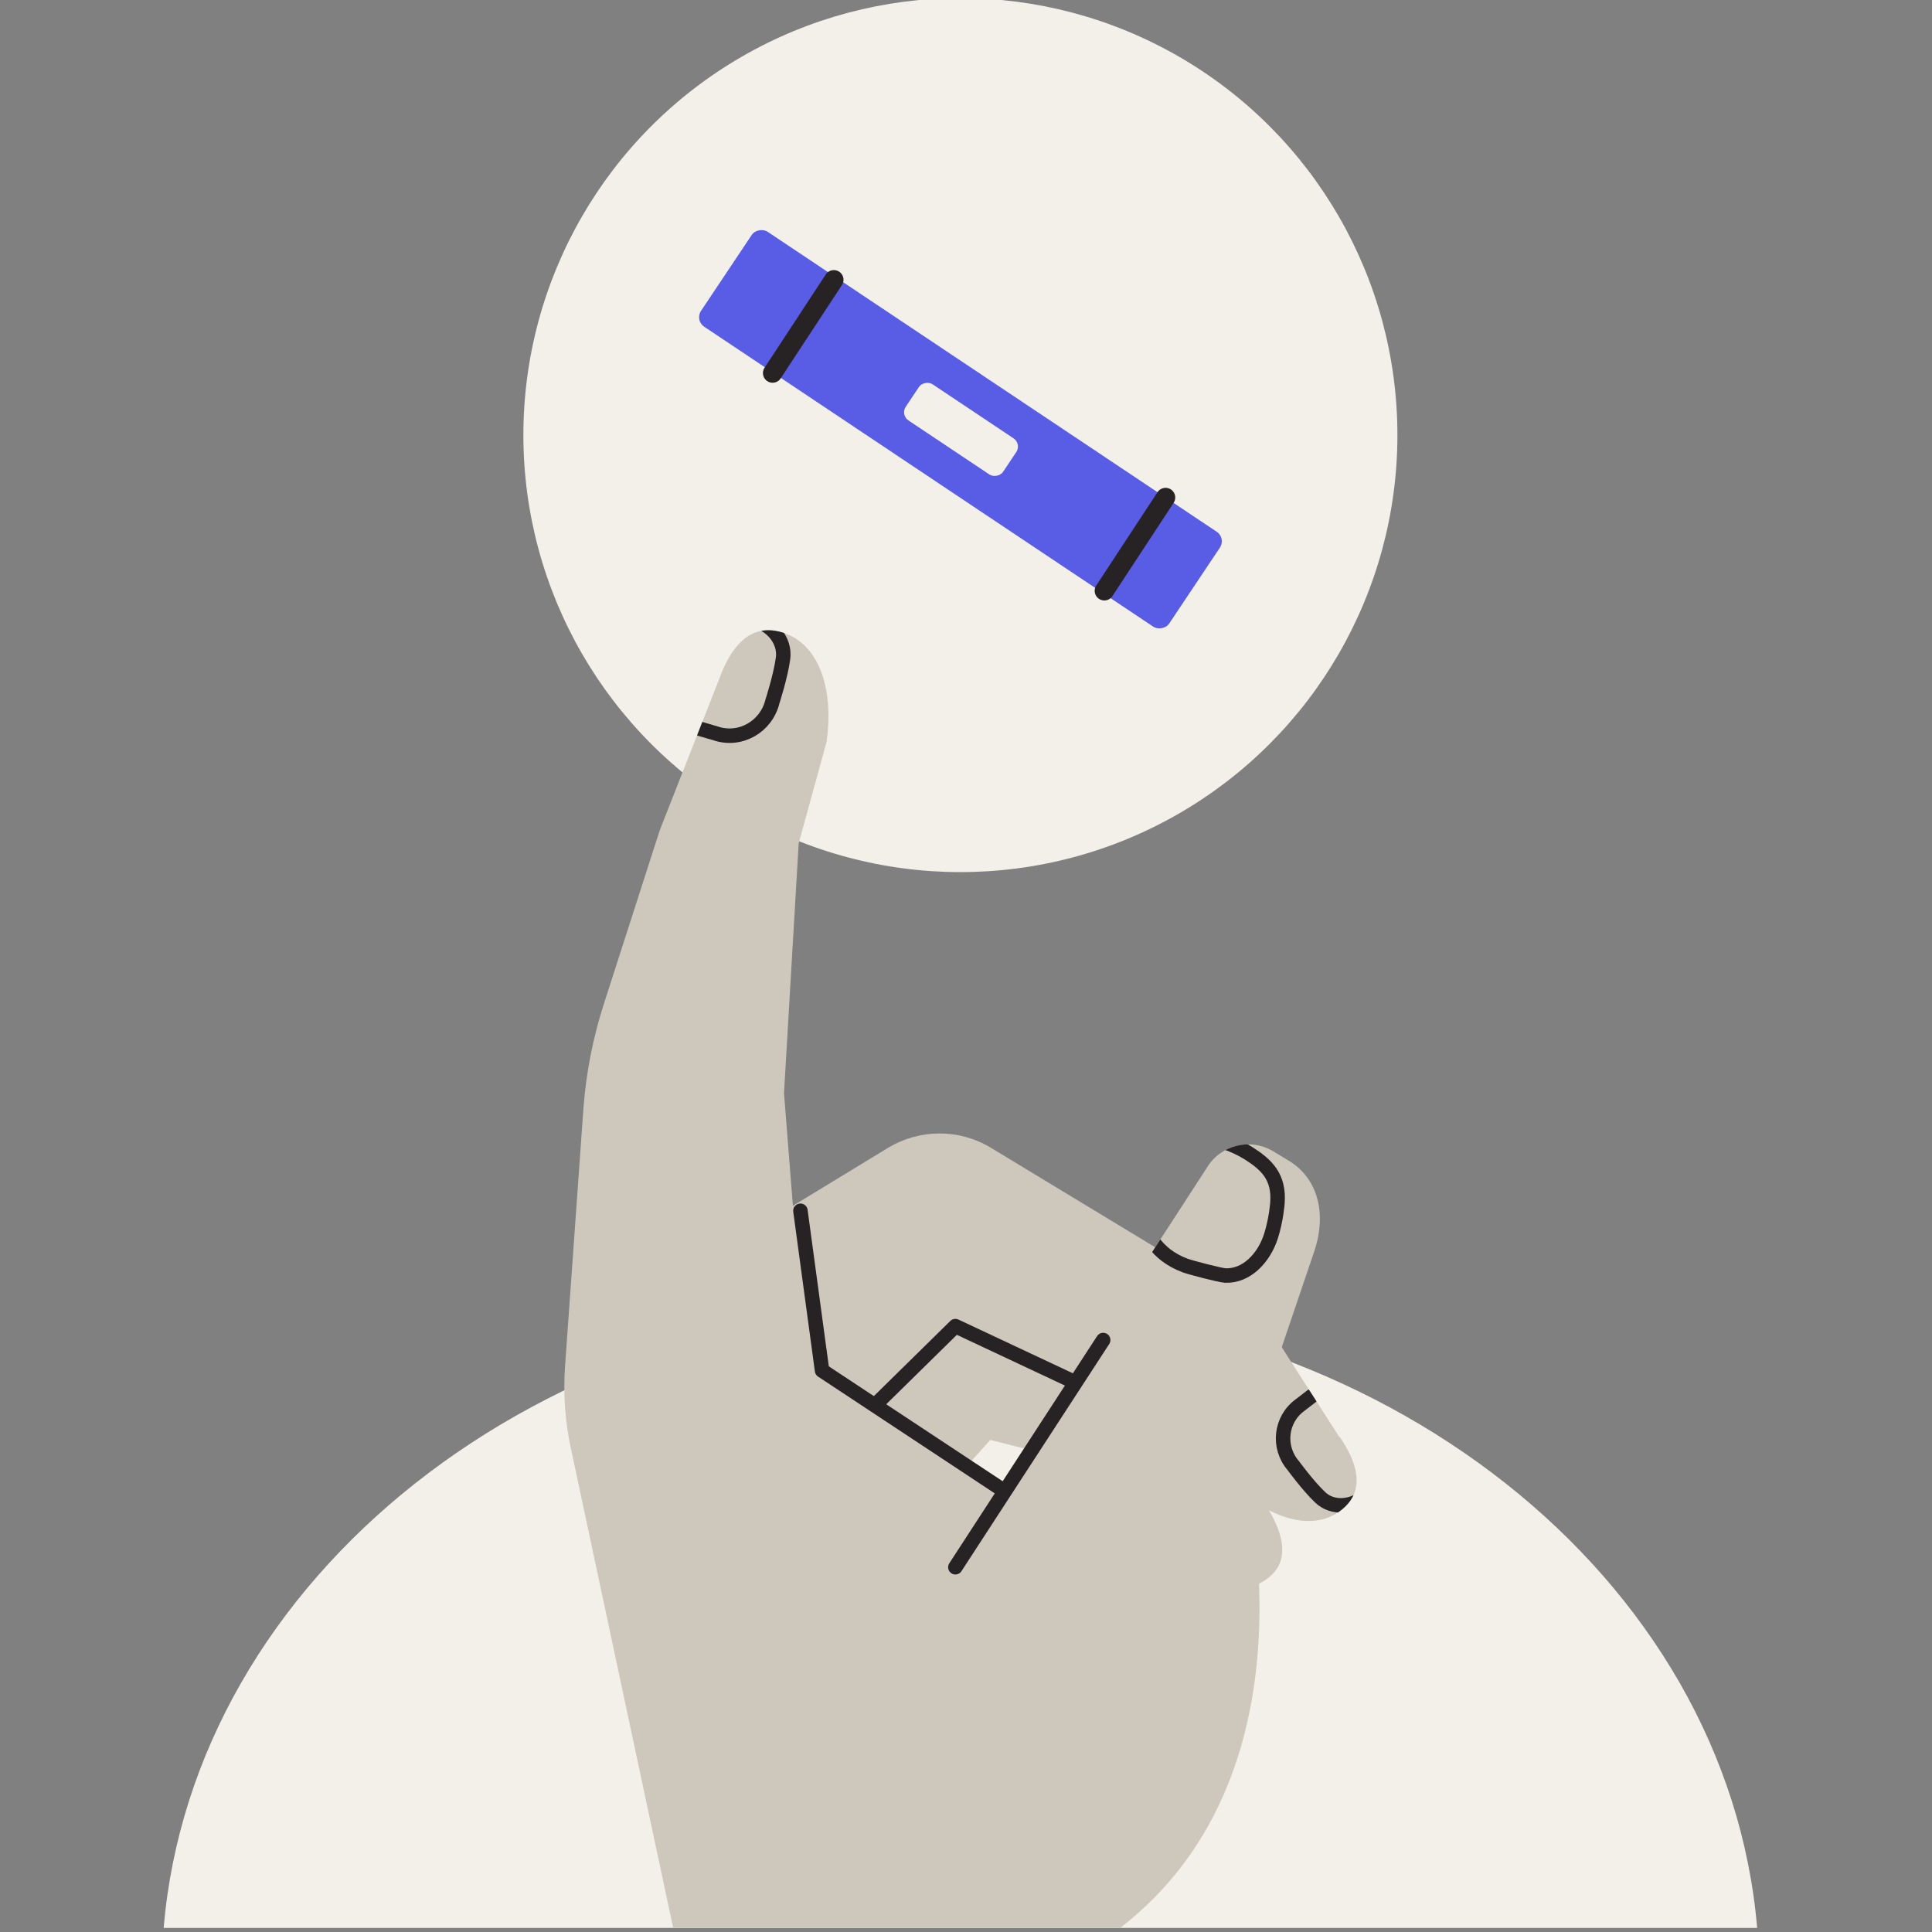
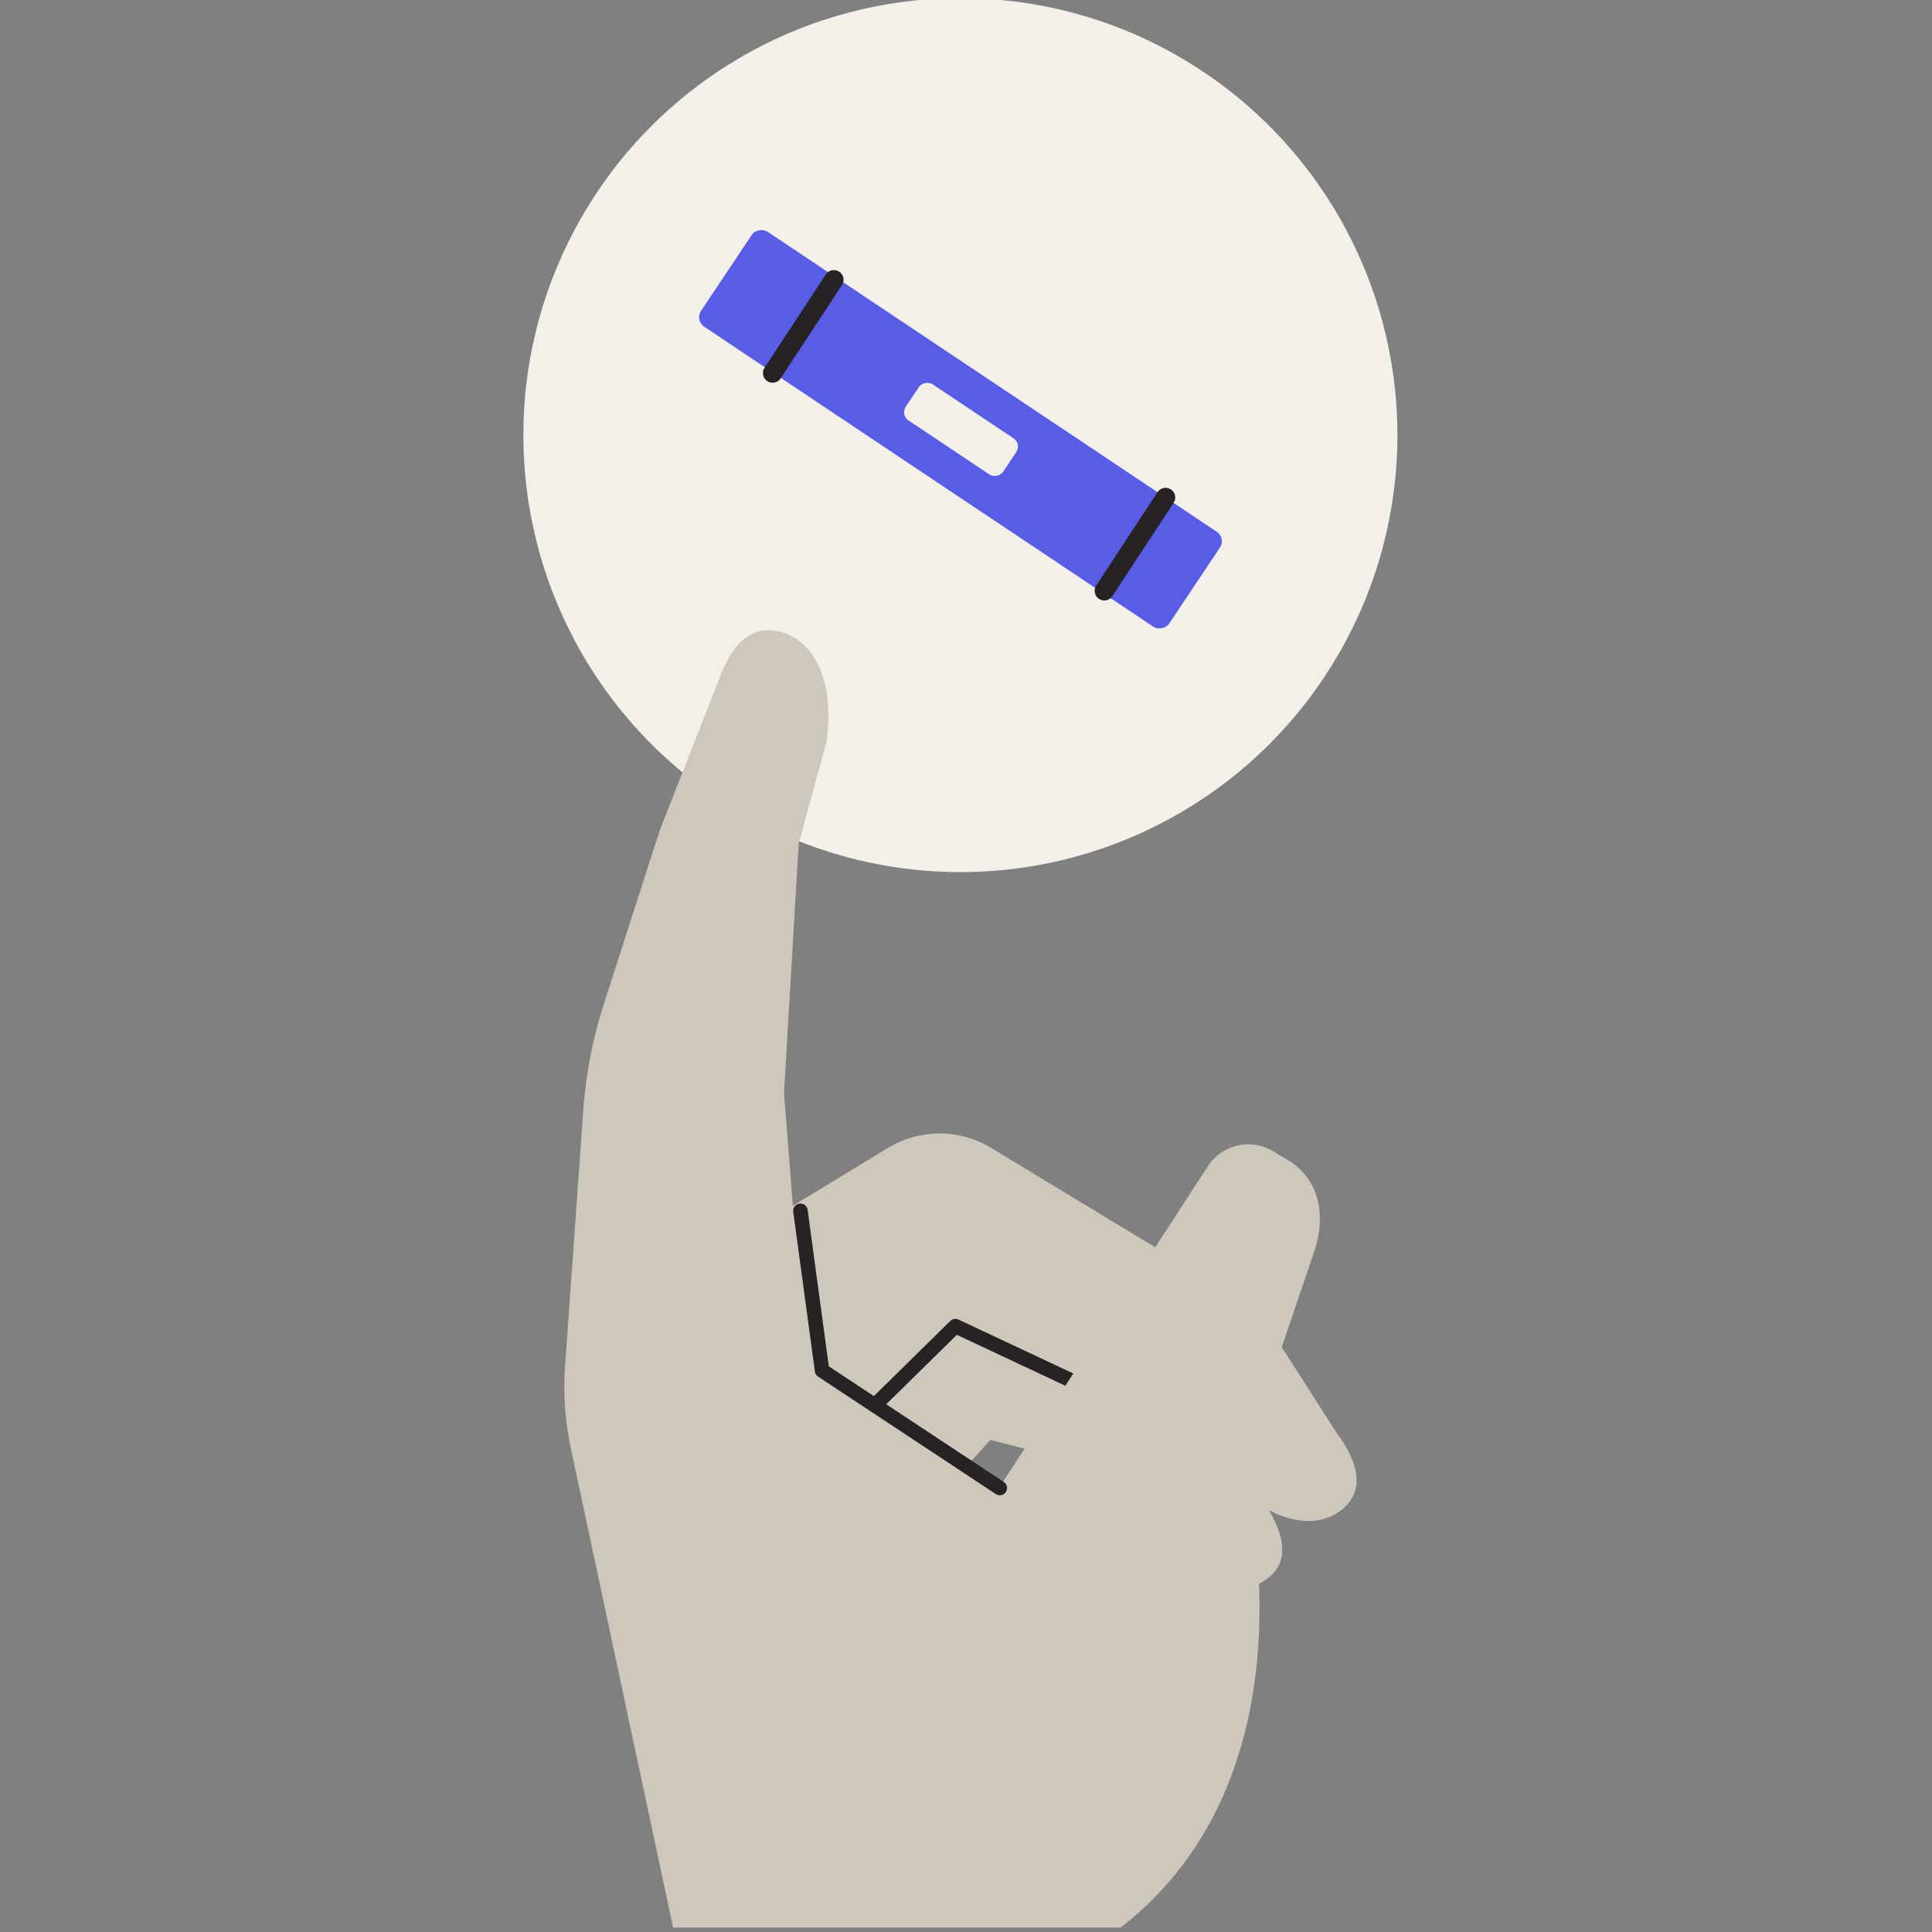
<svg xmlns="http://www.w3.org/2000/svg" id="Illustrations" version="1.1" viewBox="0 0 100 100">
  <rect x="0" y="0" width="100" height="100" fill="#808080" stroke="none" />
  <defs>
    <style>
      .cls-1, .cls-2, .cls-3, .cls-4 {
        stroke-width: 0px;
      }

      .cls-1, .cls-5 {
        fill: #cec7bc;
      }

      .cls-6 {
        clip-path: url(#clippath);
      }

      .cls-2, .cls-7 {
        fill: #f3f0e9;
      }

      .cls-8 {
        clip-path: url(#clippath-1);
      }

      .cls-7, .cls-9, .cls-10 {
        stroke: #272223;
      }

      .cls-7, .cls-10 {
        stroke-linecap: round;
        stroke-linejoin: round;
      }

      .cls-3 {
        fill: #595ce5;
      }

      .cls-9 {
        stroke-miterlimit: 10;
      }

      .cls-9, .cls-10 {
        fill: none;
        stroke-width: .75px;
      }

      .cls-4 {
        fill: #f3f0e9;
      }
    </style>
    <clipPath id="clippath">
-       <path class="cls-1" d="M69.33,74.39l-4.25-6.63-13.79-8.35c-1.63-.99-3.68-.99-5.32,0l-4.93,3-.46-5.83.76-12.93,1.44-5.24c.44-3.05-.58-5.42-2.65-5.76-1.42-.23-2.33.89-2.91,2.51l-3.07,7.81-2.9,9.01c-.56,1.74-.91,3.54-1.05,5.36l-.95,13.33c-.11,1.47,0,2.96.32,4.4l5.27,24.7h23.14l4.28-14.8-12.37-8.92,1.37-1.52,6.25,1.59,2.76,3.99c1.84,2.05,4.04,2.71,5.46,1.49.98-.84.73-2.11-.05-3.43,1.51.78,2.98.77,3.97-.21.96-.95.6-2.27-.31-3.59Z" />
-     </clipPath>
+       </clipPath>
    <clipPath id="clippath-1">
-       <path class="cls-1" d="M50.78,97.26l-.29-18.37,11.96-18.42c.7-1.2,2.25-1.6,3.45-.88l.81.49c1.38.83,2.02,2.56,1.32,4.68l-3.73,10.99s4.39,15.76-6.32,24.04l-7.19-2.53Z" />
-     </clipPath>
+       </clipPath>
  </defs>
  <circle class="cls-2" cx="49.71" cy="22.52" r="22.62" />
-   <path class="cls-2" d="M49.71,67.37c-21.83,0-39.7,14.3-41.24,32.42h82.48c-1.54-18.12-19.41-32.42-41.24-32.42Z" />
  <g>
    <path class="cls-5" d="M69.33,74.39l-4.25-6.63-13.79-8.35c-1.63-.99-3.68-.99-5.32,0l-4.93,3-.46-5.83.76-12.93,1.44-5.24c.44-3.05-.58-5.42-2.65-5.76-1.42-.23-2.33.89-2.91,2.51l-3.07,7.81-2.9,9.01c-.56,1.74-.91,3.54-1.05,5.36l-.95,13.33c-.11,1.47,0,2.96.32,4.4l5.27,24.7h23.14l4.28-14.8-12.37-8.92,1.37-1.52,6.25,1.59,2.76,3.99c1.84,2.05,4.04,2.71,5.46,1.49.98-.84.73-2.11-.05-3.43,1.51.78,2.98.77,3.97-.21.96-.95.6-2.27-.31-3.59Z" />
    <g class="cls-6">
      <path class="cls-9" d="M67.96,72.21l-.66.51c-1.02.73-1.19,2.18-.36,3.14,0,0,.75,1.03,1.39,1.64.64.62,1.71.51,2.34-.08,1.1-1.05.64-1.65.64-1.65" />
      <path class="cls-9" d="M36.19,37.71l.85.25c1.27.43,2.62-.34,2.94-1.65,0,0,.42-1.29.55-2.23s-.63-1.8-1.53-1.97c-1.59-.3-1.82.48-1.82.48" />
    </g>
  </g>
  <g>
    <rect class="cls-3" x="46.75" y="7.64" width="5.91" height="29.14" rx=".59" ry=".59" transform="translate(95.79 -6.78) rotate(123.74)" />
    <rect class="cls-4" x="48.61" y="19.21" width="2.25" height="6.06" rx=".51" ry=".51" transform="translate(95.86 -6.78) rotate(123.74)" />
    <line class="cls-7" x1="60.33" y1="25.75" x2="57.16" y2="30.58" />
    <line class="cls-7" x1="43.16" y1="14.48" x2="39.99" y2="19.31" />
  </g>
  <polyline class="cls-10" points="60.29 73.73 49.45 68.64 45.36 72.66" />
  <g>
    <path class="cls-5" d="M50.78,97.26l-.29-18.37,11.96-18.42c.7-1.2,2.25-1.6,3.45-.88l.81.49c1.38.83,2.02,2.56,1.32,4.68l-3.73,10.99s4.39,15.76-6.32,24.04l-7.19-2.53Z" />
    <g class="cls-8">
-       <path class="cls-9" d="M59.13,63.19c.22.53.61,1.72,2.23,2.32.31.11,1.77.49,2.05.51,1.1.05,2-.89,2.37-2.02.28-.87.34-1.74.34-1.74.1-1.36-.57-1.98-1.5-2.57-.76-.47-1.43-.63-1.43-.63" />
-     </g>
+       </g>
  </g>
  <polyline class="cls-10" points="51.75 77.02 42.55 70.94 41.43 62.67" />
-   <line class="cls-10" x1="57.1" y1="69.36" x2="49.45" y2="81.12" />
</svg>